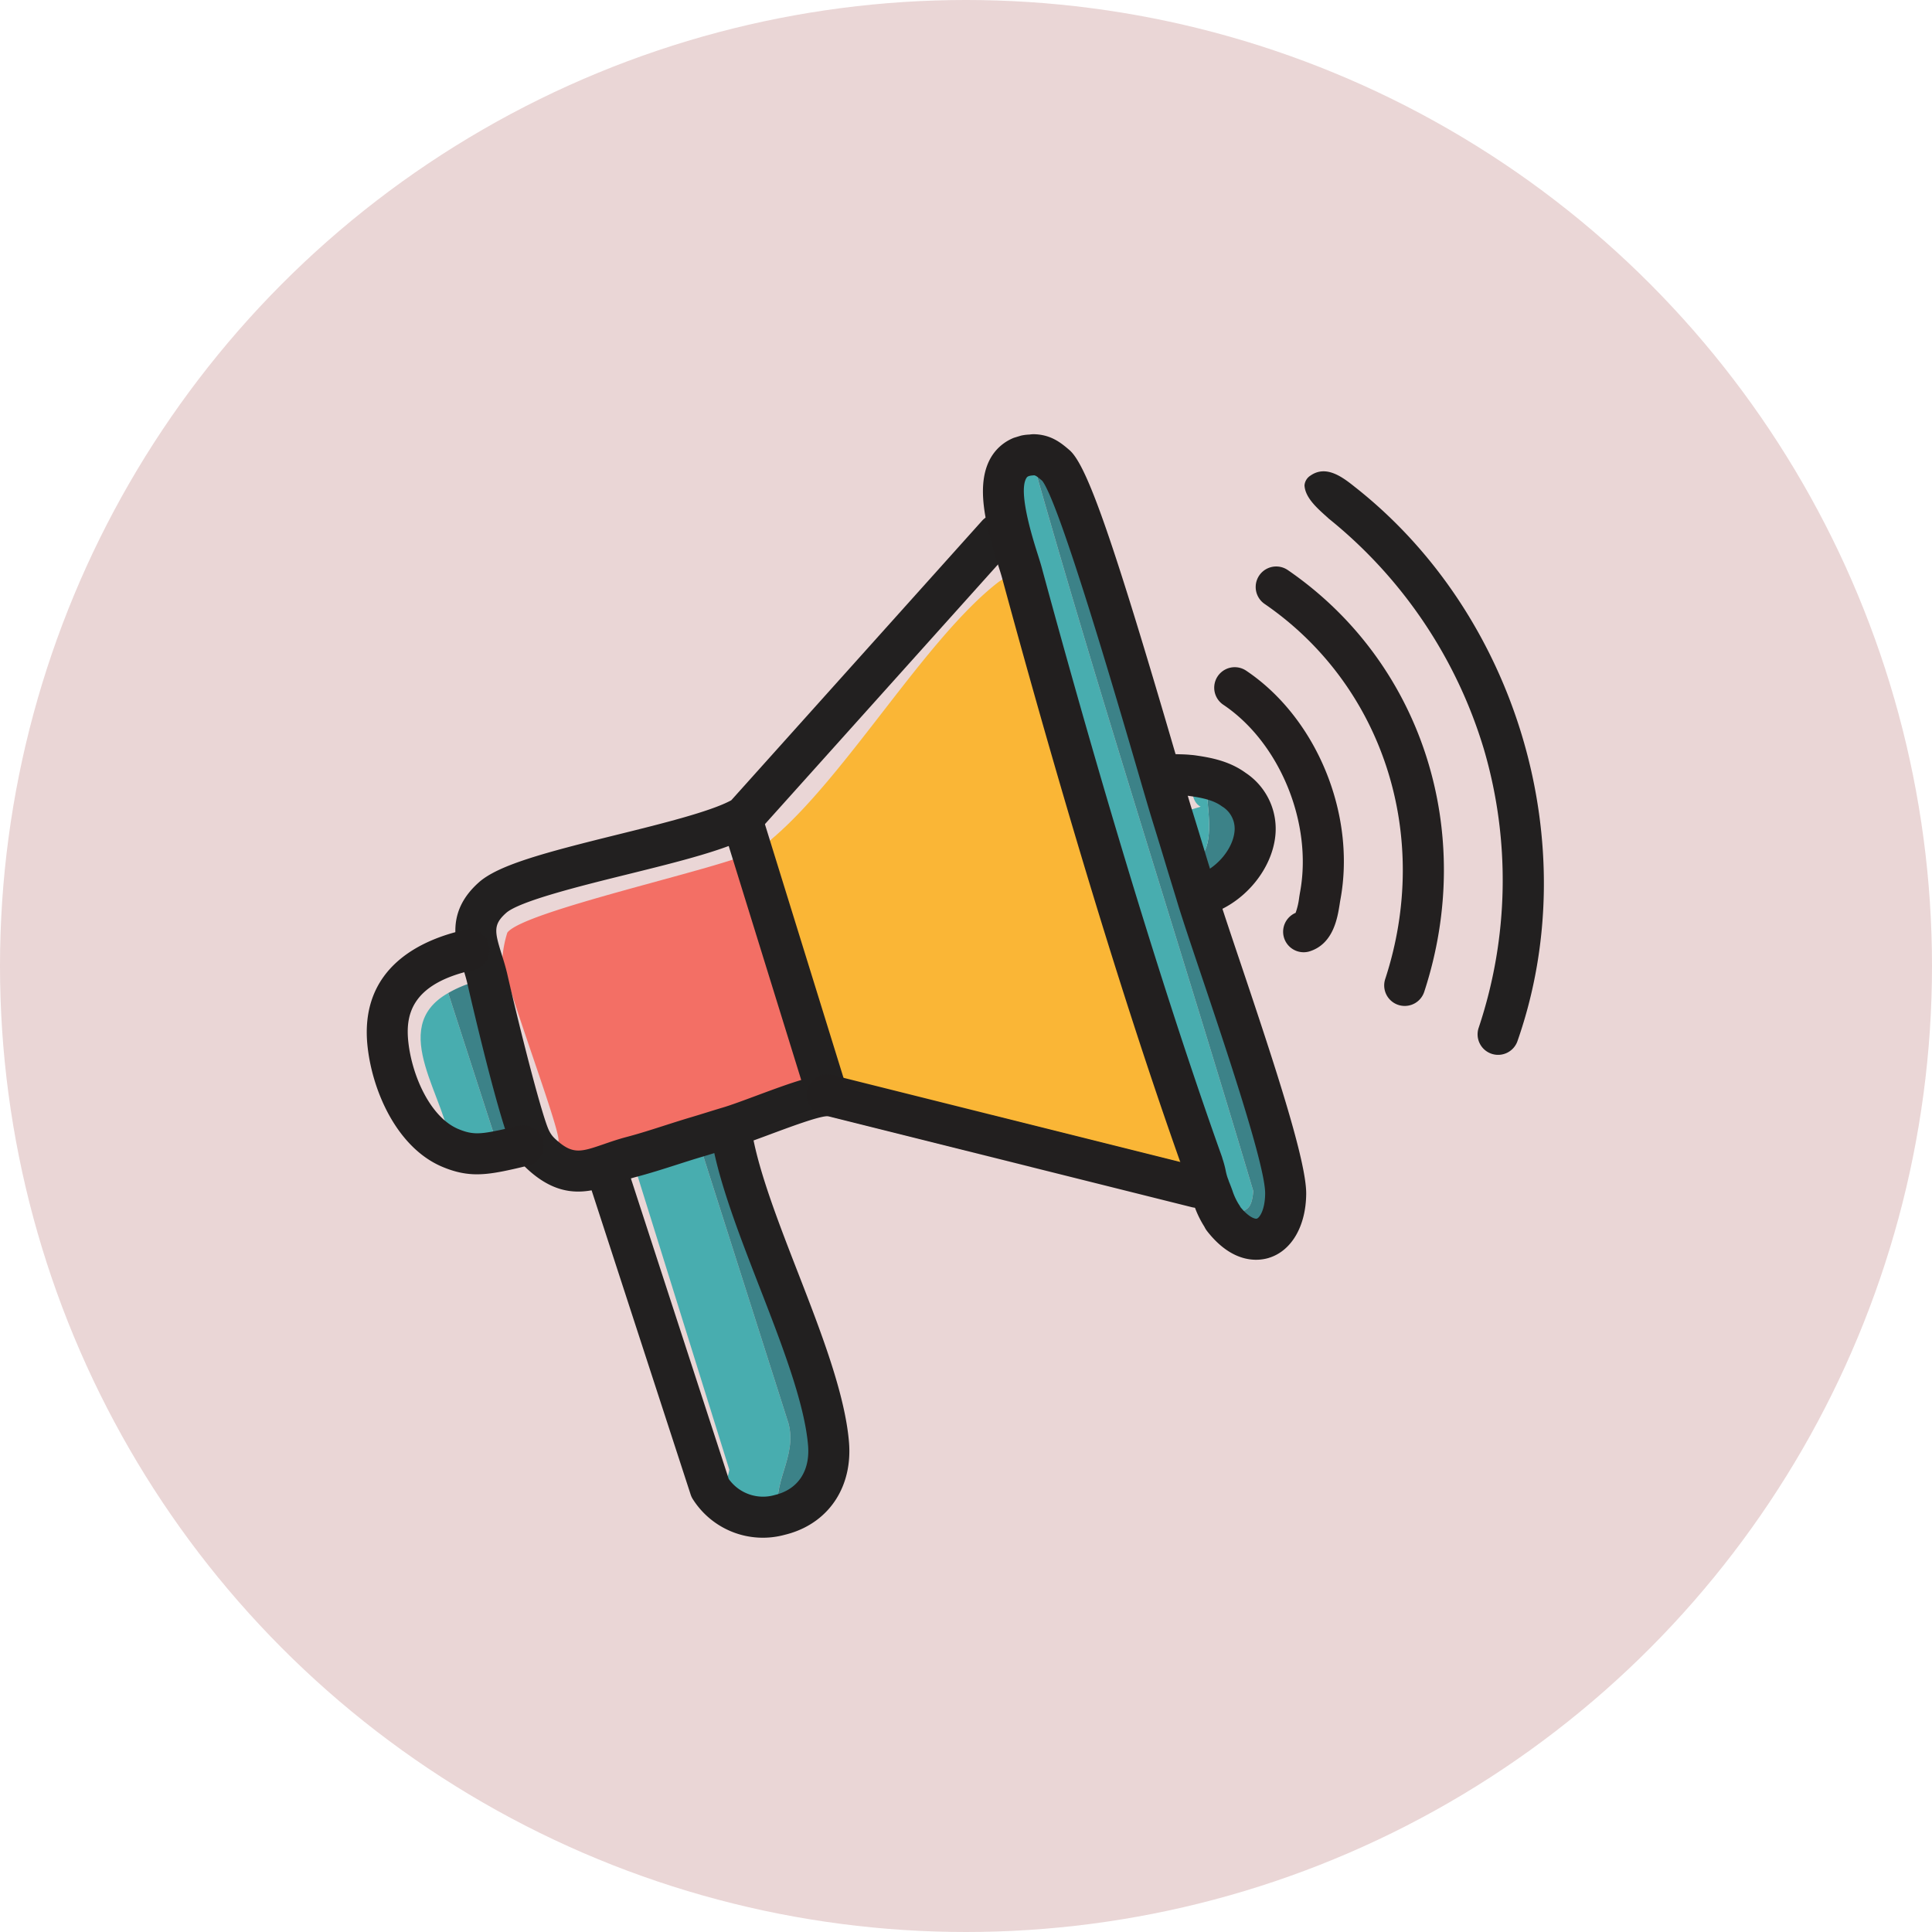
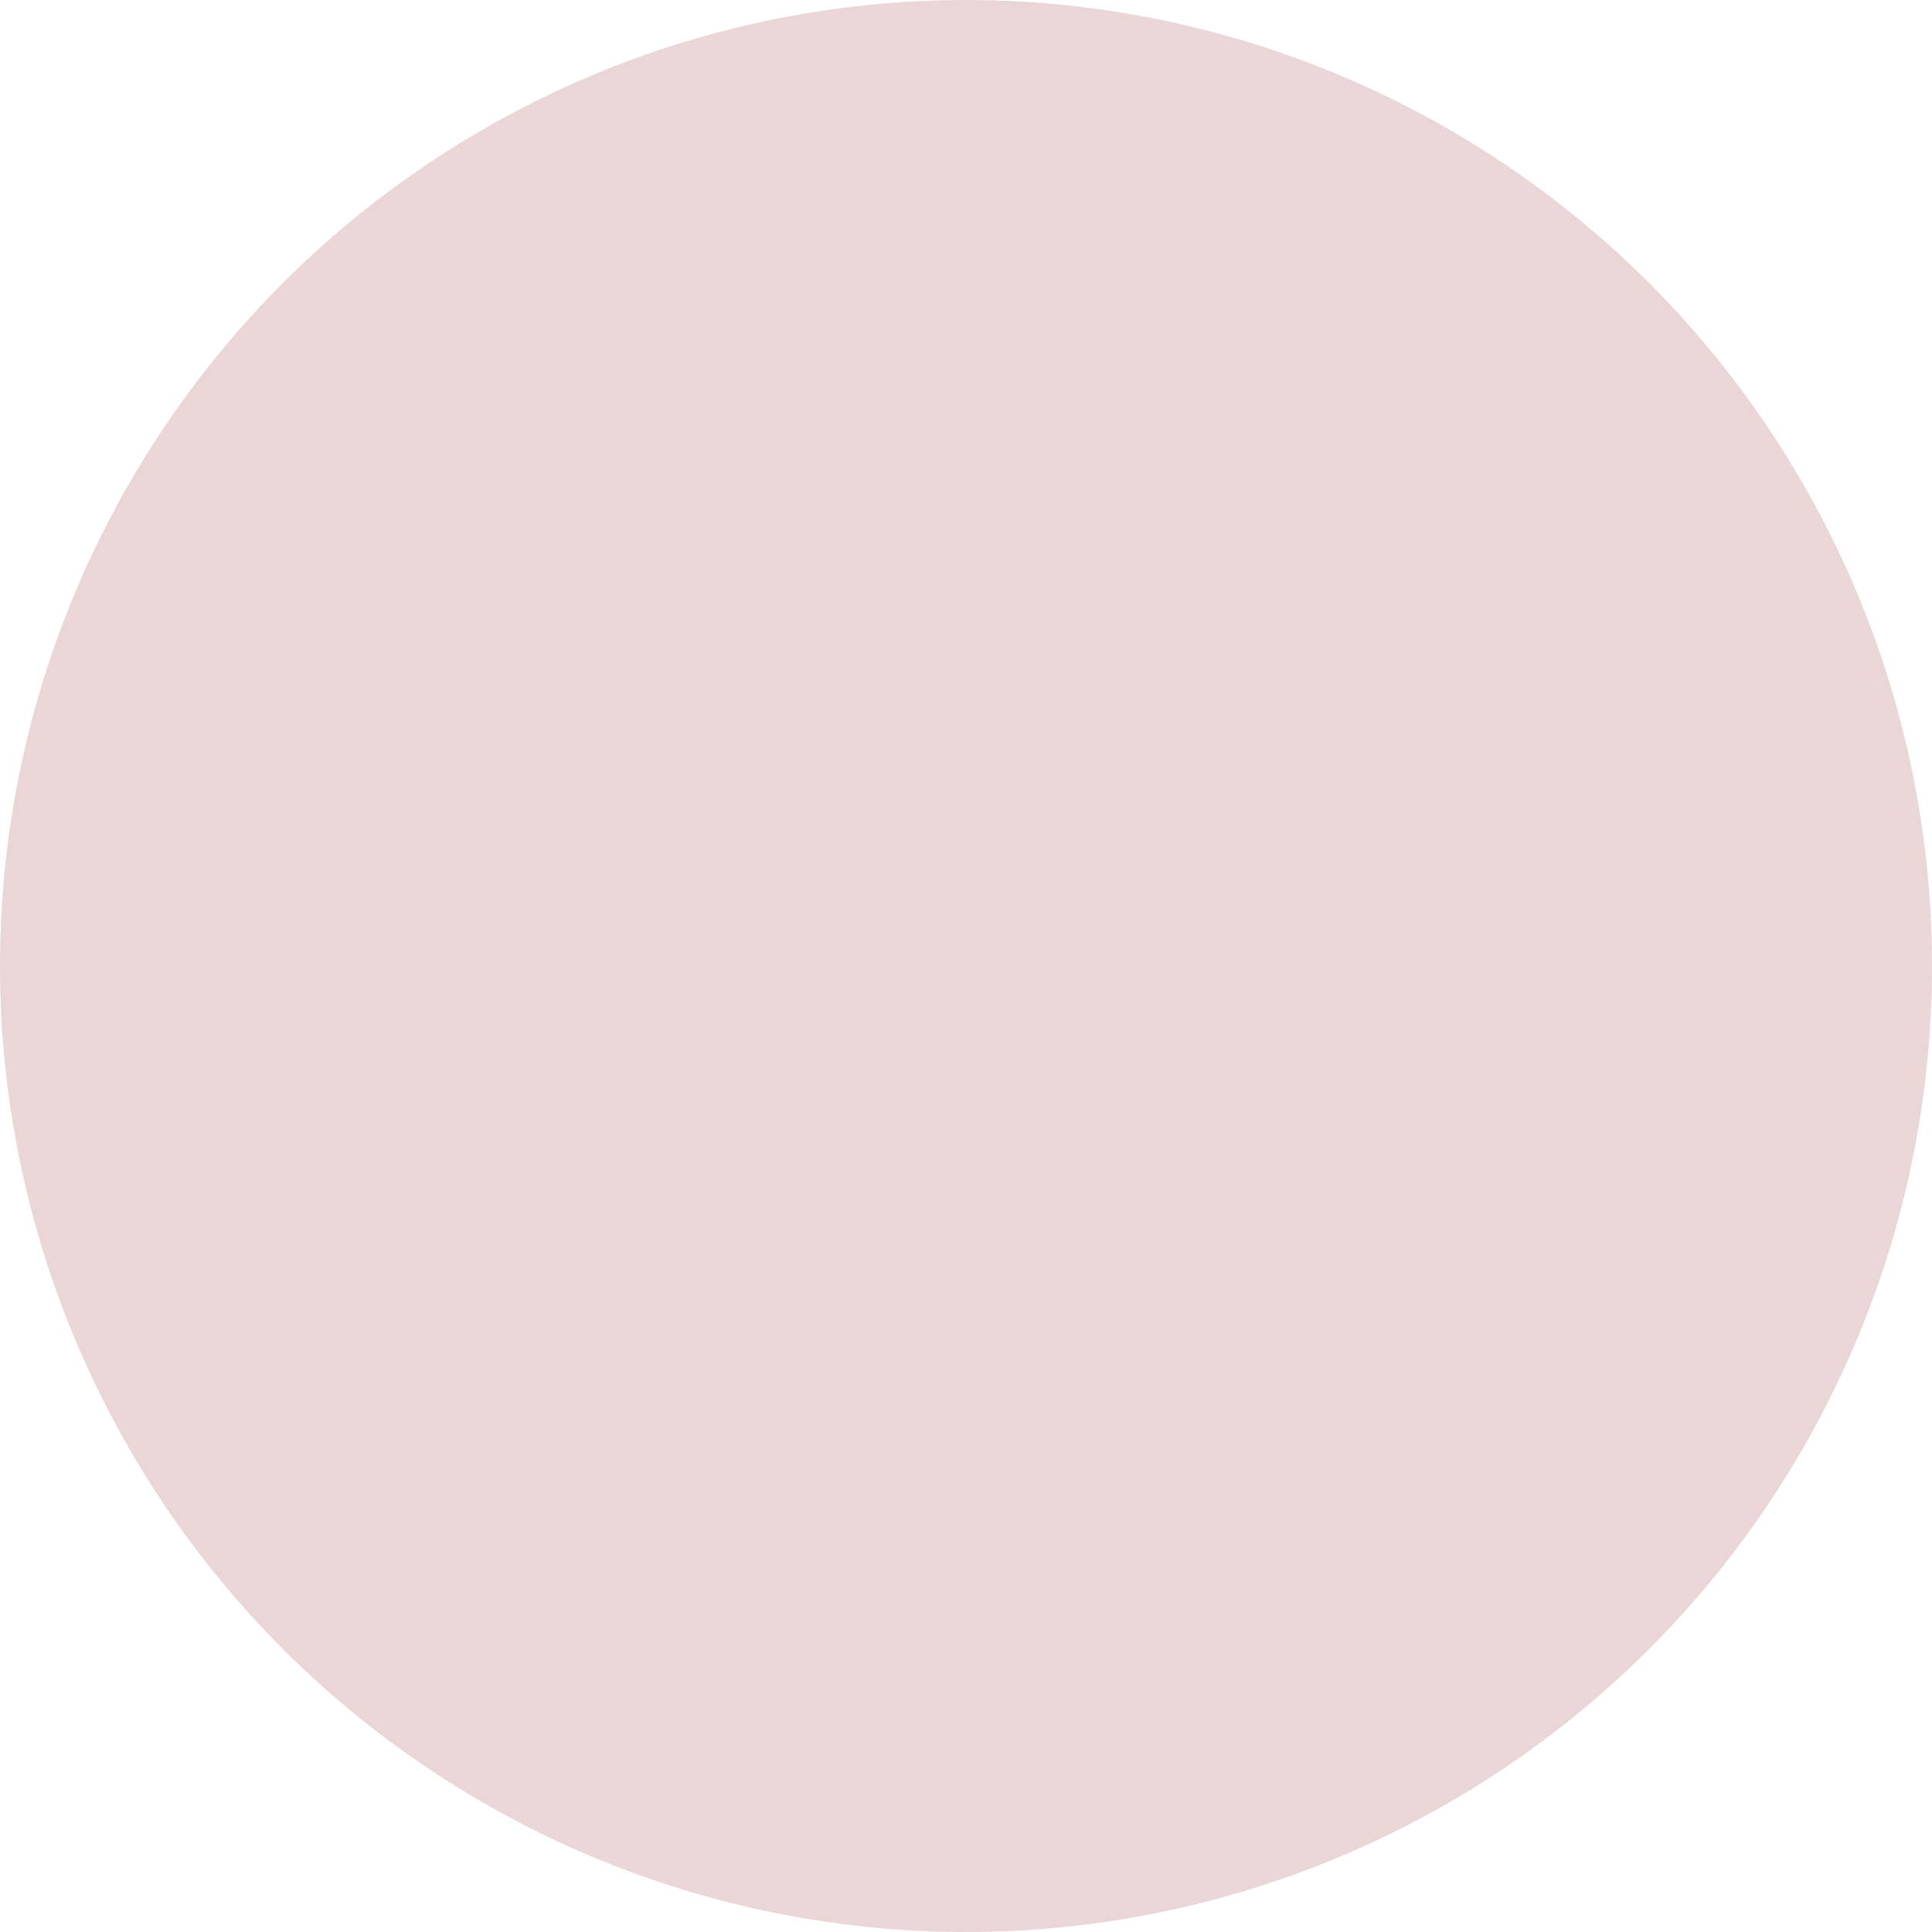
<svg xmlns="http://www.w3.org/2000/svg" width="421" height="421" viewBox="0 0 421 421">
  <defs>
    <clipPath id="clip-path">
-       <rect id="Rectangle_92" data-name="Rectangle 92" width="261.071" height="214.04" fill="none" />
-     </clipPath>
+       </clipPath>
  </defs>
  <g id="Group_265" data-name="Group 265" transform="translate(-82 -501)">
    <circle id="Ellipse_13" data-name="Ellipse 13" cx="210.5" cy="210.5" r="210.5" transform="translate(82 501)" fill="#ead6d6" />
    <g id="Group_133" data-name="Group 133" transform="translate(136.379 647.321) rotate(-17)">
      <g id="Group_132" data-name="Group 132" transform="translate(0 0)" clip-path="url(#clip-path)">
        <path id="Path_932" data-name="Path 932" d="M126.155,16.027c-1.352,42.53-1.951,92.173,0,134.523.009.195-.009.393,0,.59.075,1.525-.279,3.115-.129,4.649.023.241,0,.49.027.731-.025-.241,0-.49-.027-.731l-2.559-.5-71.134-42.8,0-.6-.206-54.734c0-.2,0-.4,0-.6,2.5.456,3.587-.343,5.569-1.218,19.346-8.539,44.374-31.758,62.879-38.786a11.877,11.877,0,0,1,5.583-.538" transform="translate(41.088 12.561)" fill="#fab636" />
        <path id="Path_933" data-name="Path 933" d="M80.01,39.177l.206,54.734,0,.594a1.629,1.629,0,0,1-.615.016c-4.168-.917-16.618.49-22,.433-2.389-.025-4.78.027-7.171,0-4.966-.054-9.982.195-14.941,0-8.128-.318-13.743,2.2-18.741-6.543,1.472-1.023,3.289.213,4.478-1.389,1.245-1.676-1.121-35.855,0-41.724A24.345,24.345,0,0,1,23.873,40.3c4.617-3.473,47.672.168,56.137-1.125" transform="translate(13.204 30.548)" fill="#f36f65" />
        <path id="Path_934" data-name="Path 934" d="M104.063,2.825a5.8,5.8,0,0,0-.588-.118c-1.214,55.824-.157,111.765-.587,167.541-2,5.075-3.518,3.108-8.11,3.233.064.19.048.406.118.587-.07-.181-.054-.4-.118-.587-.69-2.064-.579-4.245-.806-6.373-.027-.241-.005-.488-.029-.73-.15-1.534.2-3.126.129-4.651-.009-.195.011-.393,0-.59-1.951-42.348-1.352-91.99,0-134.521.181-5.653-1.613-26.395,9.4-23.909a5.8,5.8,0,0,1,.588.118" transform="translate(73.17 1.971)" fill="#48adaf" />
        <path id="Path_935" data-name="Path 935" d="M109.078,86.676q.021,5.11,0,10.222c6.844,3.247,7.9-11.109,8.521-11.656.231-.206,4.725.83,5.465-.588.163.191.317.39.47.588,7.023,9.008-2.454,19.09-12.031,19.9l-2.425,0c-.064,12.883,2.355,58.763-.47,67.661-2.983,9.392-10.814,10.937-14.574,1.175-.07-.181-.054-.4-.116-.588,4.59-.123,6.109,1.844,8.11-3.231.429-55.776-.628-111.717.587-167.541a5.436,5.436,0,0,1,.588.118c2.069.7,2.9,2.042,3.995,3.761,3.471,5.447,1.835,68.585,1.881,80.181" transform="translate(74.032 2.063)" fill="#3c8288" />
        <path id="Path_936" data-name="Path 936" d="M44.261,70.184l.767,65.524c-.252,7.645-7.716,11.531-7.639,18.51a13.655,13.655,0,0,1-12.811-9.989c2.822.41,3.979-.211,5.172-2.645l-.429-71.4c4.959.195,9.975-.054,14.941,0" transform="translate(19.374 55.318)" fill="#48adaf" />
        <path id="Path_937" data-name="Path 937" d="M45.786,70.184l.059,2.35c-2.377,19.474,4.48,51.851.588,69.932-1.6,7.427-7.123,12.212-14.691,11.753-.077-6.98,7.387-10.866,7.639-18.51l-.767-65.524c2.389.025,4.782-.025,7.171,0" transform="translate(25.021 55.318)" fill="#3c8288" />
        <path id="Path_938" data-name="Path 938" d="M15.855,44.548l.588,36.2c-4.1-.415-6.686-1.021-9.991-3.761C9.1,66.846.6,47.9,15.855,44.548" transform="translate(5.06 35.116)" fill="#48adaf" />
        <path id="Path_939" data-name="Path 939" d="M12.284,81.034l-.588-36.2a25.677,25.677,0,0,1,9.052-.436c-.431,5.946-2.132,32.836-1.118,36.774l-2.064.249c-1.772-.095-3.514-.207-5.283-.386" transform="translate(9.22 34.829)" fill="#3c8288" />
        <path id="Path_940" data-name="Path 940" d="M116.851,51.41c-.154-.2-.308-.4-.47-.588-.74,1.42-5.234.384-5.465.588-.619.549-1.677,14.9-8.521,11.658q.021-5.11,0-10.224l6.465.036c-1.76-1.74-.529-4.835,0-7.112-.191-.088-.393-.152-.588-.234.195.082.4.147.588.234,2.734,1.264,5.526,2.713,7.521,5.054.163.191.316.39.47.588" transform="translate(80.715 35.893)" fill="#48adaf" />
        <path id="Path_941" data-name="Path 941" d="M139.983,20.231c25.767,36.976,25.367,89.4-1.32,125.8a4.47,4.47,0,1,1-7.28-5.188,101.353,101.353,0,0,0,18.813-57.6A102.289,102.289,0,0,0,132.57,25.233c-1.425-2.423-3.661-5.69-2.944-8.494a2.763,2.763,0,0,1,1.865-1.651c3.923-1.27,6.533,2.271,8.491,5.143" transform="translate(102.072 11.684)" fill="#222020" />
-         <path id="Path_942" data-name="Path 942" d="M126.009,124.387a4.47,4.47,0,0,1-3.653-7.042c18.83-26.761,18.333-61.266-1.237-85.858a4.47,4.47,0,1,1,7-5.567c22.065,27.724,22.69,66.534,1.556,96.568a4.462,4.462,0,0,1-3.661,1.9" transform="translate(94.707 19.102)" fill="#232020" />
        <path id="Path_943" data-name="Path 943" d="M115.537,98.673a4.47,4.47,0,0,1-.483-8.915,15.021,15.021,0,0,0,1.72-2.965c.195-.4.377-.773.554-1.114,7.021-13.543,5.265-32.414-4.081-43.895a4.47,4.47,0,0,1,6.933-5.646c11.647,14.308,13.788,36.872,5.086,53.655-.145.281-.3.59-.454.916-1.334,2.74-3.818,7.843-9.174,7.961-.034,0-.068,0-.1,0" transform="translate(87.552 27.188)" fill="#231f1f" />
        <path id="Path_944" data-name="Path 944" d="M40.935,159.654c-.42,0-.848-.014-1.275-.039a18.073,18.073,0,0,1-16.819-13.16,4.428,4.428,0,0,1-.193-1.214L21.355,73.547A4.472,4.472,0,0,1,25.746,69a4.518,4.518,0,0,1,4.551,4.39l1.282,71.025A9.171,9.171,0,0,0,40.2,150.69c5.152.313,8.875-2.768,10.05-8.231,1.965-9.124.948-22.881-.036-36.187C49.347,94.5,48.448,82.333,49.6,72.925a4.47,4.47,0,1,1,8.875,1.082c-1.043,8.541-.177,20.265.66,31.606,1.03,13.936,2.094,28.348-.139,38.727-2.028,9.421-9.045,15.315-18.058,15.315" transform="translate(16.833 54.386)" fill="#222020" />
        <path id="Path_945" data-name="Path 945" d="M30.74,123.632c-5.229,0-10.783-1.023-15.286-8.9a14.117,14.117,0,0,1-1.538-4c-1.384-5.377.876-36.928.975-38.269.089-1.248.08-2.554.07-3.814-.041-5.254-.095-12.445,8.743-16.527,5.175-2.387,15.477-2.024,31.826-1.137,9.839.533,20.939,1.139,26.028.1L151.625,8.82a4.47,4.47,0,0,1,4.617,7.656L85.565,59.1a4.412,4.412,0,0,1-1.2.5c-6.105,1.563-17.38.95-29.319.3-10.154-.549-24.058-1.305-27.593.327-3.448,1.592-3.591,3.156-3.55,8.34.011,1.37.021,2.926-.095,4.53-.926,12.808-1.844,32.462-1.237,35.372a5.815,5.815,0,0,0,.647,1.815c2.627,4.594,4.467,4.53,9.971,4.338,1.508-.054,3.221-.114,5.064-.043,2.84.113,5.672.073,8.673.032,2.049-.027,4.1-.055,6.139-.036,1.186.011,2.371.005,3.557,0,1.2-.005,2.409-.009,3.612,0,1.779.02,4.619-.15,7.613-.325,6.82-.41,11.64-.64,14.716-.118l.141,0c.034,0,.068,0,.1,0a4.47,4.47,0,0,1,.1,8.94l-.613.014a3.966,3.966,0,0,1-1.062-.1c-2.048-.451-8.292-.077-12.851.193-3.149.188-6.125.365-8.239.343-1.157-.011-2.316-.005-3.473,0-1.232.007-2.468.011-3.7,0-1.972-.02-3.943.007-5.921.034-2.985.039-6.071.082-9.147-.038-1.513-.061-2.979-.007-4.4.045-.9.03-1.829.064-2.763.064" transform="translate(10.617 6.445)" fill="#222020" />
-         <path id="Path_946" data-name="Path 946" d="M26.79,91c-.08,0-.161,0-.241-.007-1.593-.084-3.494-.2-5.494-.4-4.909-.5-8.337-1.4-12.394-4.768C.606,79.152-1.166,66.136.653,56.195,3.877,38.568,19.36,37.133,28.322,37.836a4.47,4.47,0,1,1-.708,8.913C13.512,45.617,10.5,52.069,9.447,57.8,8.1,65.166,9.36,74.793,14.369,78.943,16.7,80.88,18.31,81.33,21.954,81.7c1.813.182,3.58.288,5.07.368A4.47,4.47,0,0,1,26.79,91" transform="translate(0 29.718)" fill="#221f1f" />
-         <path id="Path_947" data-name="Path 947" d="M103.871,187.142c-2.459,0-7.92-1.03-11.178-9.494a5.276,5.276,0,0,1-.293-1.112,21.868,21.868,0,0,1-.78-5.277c-.032-.569-.066-1.136-.125-1.7a8.005,8.005,0,0,1-.041-.81,18.727,18.727,0,0,1,.052-3.262,13.553,13.553,0,0,0,.07-1.567V163.9c-.009-.2-.009-.393,0-.594-2.094-45.526-1.157-98.466,0-134.859.023-.671.013-1.568,0-2.622-.089-9.489.293-19.133,5.889-23.646A10.137,10.137,0,0,1,106.43.319a5.869,5.869,0,0,1,1.039.243c3.532,1.205,5.061,3.6,6.286,5.528,2.713,4.256,3.367,21.554,2.732,71.25-.066,5.147-.118,9.19-.109,11.381q.021,5.126,0,10.258c-.005,1.3,0,2.6,0,3.9,0,1.45.007,2.9,0,4.349-.018,3.414.148,9.333.338,16.187.7,24.945,1.1,46.136-1.018,52.8-2.09,6.583-6.524,10.767-11.57,10.919-.082,0-.168,0-.258,0m-2.695-12.357c1.064,2.579,2.242,3.416,2.673,3.416h.011c.578-.018,2.216-1.221,3.315-4.689,1.833-5.765,1.062-33.362.6-49.85-.193-6.931-.359-12.917-.342-16.481.007-1.425,0-2.854,0-4.283,0-1.318-.007-2.636,0-3.954q.021-5.091,0-10.188c-.009-2.221.043-6.316.111-11.533.211-16.6.773-60.531-1.4-66.432-.794-1.241-1.028-1.531-1.361-1.686-.122-.021-.232-.045-.345-.068-.971-.224-1.236-.005-1.364.1-2.7,2.178-2.6,13.038-2.563,16.608.011,1.2.02,2.225-.005,2.986-1.153,36.236-2.087,88.927,0,134.176.011.186.011.4,0,.619h0a21.564,21.564,0,0,1-.088,2.661,11.689,11.689,0,0,0-.059,1.735,7.582,7.582,0,0,1,.034.765c.066.624.109,1.334.15,2.046a13.538,13.538,0,0,0,.442,3.3,5.564,5.564,0,0,1,.19.751M92.5,176.855l.007.021-.007-.021M106.244,10.942l.013.02-.013-.02" transform="translate(71.202 0.001)" fill="#221f1f" />
        <path id="Path_948" data-name="Path 948" d="M54.314,103.114a4.469,4.469,0,0,1-4.471-4.456l-.229-60.667A4.47,4.47,0,0,1,54.067,33.5h.018a4.47,4.47,0,0,1,4.471,4.455l.229,60.671a4.471,4.471,0,0,1-4.456,4.485Z" transform="translate(39.109 26.41)" fill="#222020" />
        <path id="Path_949" data-name="Path 949" d="M125.343,119.168a4.459,4.459,0,0,1-2.3-.638l-71.134-42.8a4.471,4.471,0,1,1,4.61-7.663l71.134,42.8a4.471,4.471,0,0,1-2.309,8.3" transform="translate(39.21 53.153)" fill="#221f1f" />
        <path id="Path_950" data-name="Path 950" d="M105.716,78.293a4.471,4.471,0,0,1-.37-8.925c4.138-.35,8.374-3.158,9.85-6.533a5.671,5.671,0,0,0-.969-6.162c-.123-.159-.231-.3-.345-.435-1.461-1.715-3.861-2.911-6-3.9-.182-.066-.329-.122-.474-.184-.486-.206-1-.374-1.509-.545-.6-.2-1.193-.4-1.786-.637a4.471,4.471,0,0,1,3.3-8.31c.44.175.883.322,1.327.47.728.243,1.452.49,2.171.794.308.12.5.2.7.283,3.022,1.4,6.44,3.135,9.074,6.225.209.245.41.5.606.758a14.633,14.633,0,0,1,2.1,15.224c-2.781,6.359-9.889,11.236-17.291,11.86-.127.011-.256.016-.381.016" transform="translate(79.813 33.381)" fill="#221f1f" />
      </g>
    </g>
  </g>
</svg>